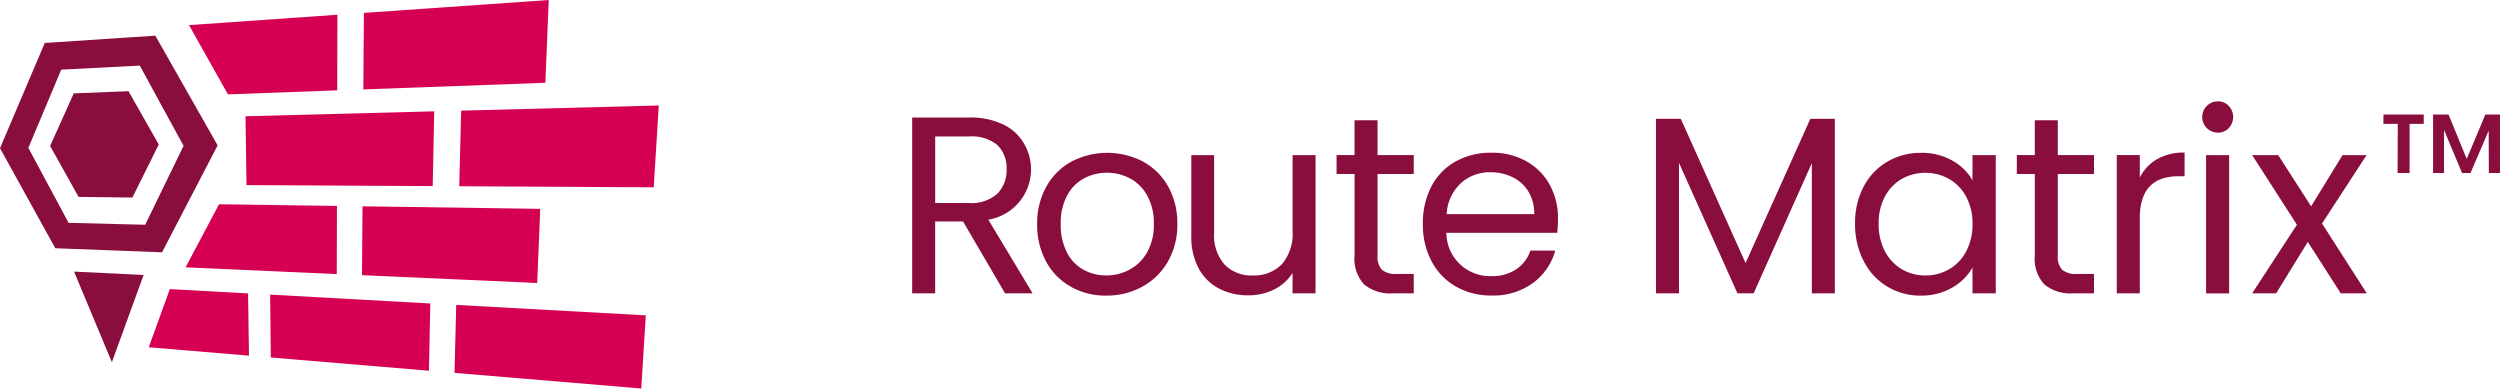
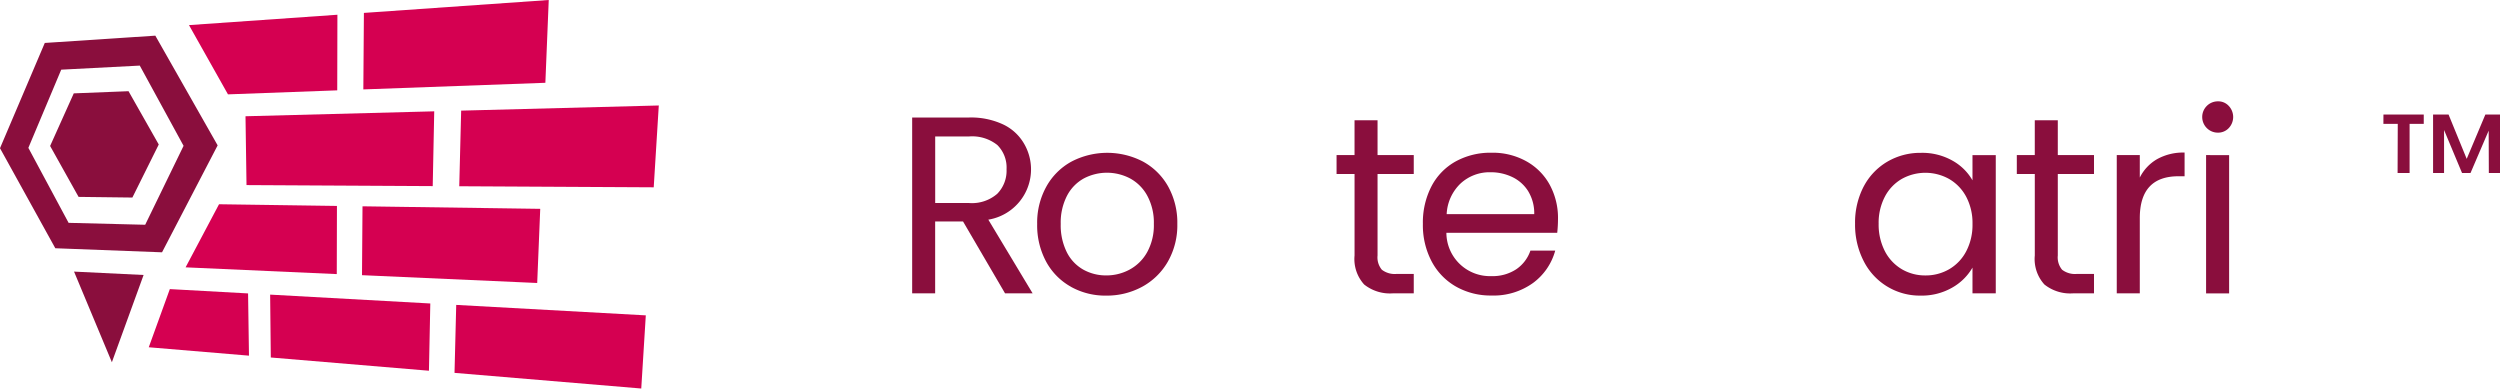
<svg xmlns="http://www.w3.org/2000/svg" width="296" height="46" viewBox="0 0 296 46">
  <g id="Group_26892" data-name="Group 26892" transform="translate(-1103 -2778)">
    <g id="Group_26890" data-name="Group 26890" transform="translate(0 -0.666)">
      <g id="Group_26703" data-name="Group 26703" transform="translate(1103 2778.666)">
        <g id="Group_26701" data-name="Group 26701" transform="translate(0 4.222)">
          <path id="Path_22392" data-name="Path 22392" d="M81.98,258.612l3.756-10.33-8.236-.4Z" transform="translate(-68.734 -219.946)" fill="#8a0e3d" />
          <path id="Path_22393" data-name="Path 22393" d="M72.979,163.6,65.6,150.61l-13.087.862L47.21,163.935l6.549,11.846,12.635.48ZM55.336,172.78l-4.769-8.885,3.892-9.259,9.3-.482,5.186,9.5L64.4,173l-9.061-.227Z" transform="translate(-47.21 -150.61)" fill="#8a0e3d" />
          <path id="Path_22394" data-name="Path 22394" d="M76.987,173.51l-6.483.256-2.8,6.229,3.369,6.028,6.37.078,3.123-6.281Z" transform="translate(-61.77 -166.934)" fill="#8a0e3d" />
        </g>
        <g id="Group_26702" data-name="Group 26702" transform="translate(17.613)">
          <path id="Path_22395" data-name="Path 22395" d="M142.082,150.941l.02-8.951-17.573,1.226,4.616,8.2Z" transform="translate(-119.766 -140.244)" fill="#d50051" />
          <path id="Path_22396" data-name="Path 22396" d="M217.811,135.91l-21.885,1.528-.067,9.058,21.552-.784Z" transform="translate(-170.453 -135.91)" fill="#d50051" />
          <path id="Path_22397" data-name="Path 22397" d="M123.14,227.575l17.9.8.02-8.07-13.961-.2Z" transform="translate(-118.779 -195.922)" fill="#d50051" />
          <path id="Path_22398" data-name="Path 22398" d="M195.31,229.109l20.744.925.359-8.779-21.043-.3Z" transform="translate(-170.062 -196.528)" fill="#d50051" />
          <path id="Path_22399" data-name="Path 22399" d="M147.769,190.543l22.047.121.179-8.854-22.345.583Z" transform="translate(-136.195 -168.629)" fill="#d50051" />
          <path id="Path_22400" data-name="Path 22400" d="M235.326,180.009l-.226,8.954,23.025.126.6-9.689Z" transform="translate(-198.337 -166.911)" fill="#d50051" />
          <path id="Path_22401" data-name="Path 22401" d="M157.808,264.824l18.724,1.568.162-7.963L157.73,257.38Z" transform="translate(-143.358 -222.497)" fill="#d50051" />
          <path id="Path_22402" data-name="Path 22402" d="M110.565,255.1l-2.495,6.887,11.866.994-.107-7.369Z" transform="translate(-108.07 -220.871)" fill="#d50051" />
          <path id="Path_22403" data-name="Path 22403" d="M233.16,269.667l22.11,1.852.538-8.661-22.446-1.238Z" transform="translate(-196.958 -225.519)" fill="#d50051" />
        </g>
      </g>
    </g>
    <g id="Group_26886" data-name="Group 26886" transform="translate(-0.63 1.084)">
      <g id="Group_26704" data-name="Group 26704" transform="translate(1211.63 2788.916)">
        <path id="Path_22404" data-name="Path 22404" d="M374.737,198.758l-4.975-8.513h-3.3v8.513H363.74V177.94h6.741a8.987,8.987,0,0,1,4,.806,5.646,5.646,0,0,1,2.441,2.179,6.032,6.032,0,0,1-4.166,9.109L378,198.755h-3.267Zm-8.269-10.692h4.015a4.569,4.569,0,0,0,3.325-1.089,3.894,3.894,0,0,0,1.107-2.913,3.748,3.748,0,0,0-1.093-2.867,4.776,4.776,0,0,0-3.34-1.014h-4.015v7.886Z" transform="translate(-363.74 -176.027)" fill="#8a0e3d" />
        <path id="Path_22405" data-name="Path 22405" d="M418.791,208.269a7.458,7.458,0,0,1-2.937-2.971,9.068,9.068,0,0,1-1.064-4.465,8.791,8.791,0,0,1,1.093-4.436,7.526,7.526,0,0,1,2.98-2.956,9.164,9.164,0,0,1,8.448,0,7.545,7.545,0,0,1,2.98,2.942,8.816,8.816,0,0,1,1.093,4.45,8.675,8.675,0,0,1-1.125,4.465,7.771,7.771,0,0,1-3.041,2.971,8.749,8.749,0,0,1-4.256,1.046,8.351,8.351,0,0,1-4.181-1.046Zm6.938-2.032a5.218,5.218,0,0,0,2.082-2.06,6.6,6.6,0,0,0,.794-3.346,6.694,6.694,0,0,0-.78-3.346,5.08,5.08,0,0,0-2.038-2.046,5.887,5.887,0,0,0-5.468,0,4.927,4.927,0,0,0-1.992,2.046,6.916,6.916,0,0,0-.748,3.346,7.137,7.137,0,0,0,.734,3.375,4.864,4.864,0,0,0,1.963,2.046,5.52,5.52,0,0,0,2.7.673A5.762,5.762,0,0,0,425.729,206.238Z" transform="translate(-399.989 -186.315)" fill="#8a0e3d" />
-         <path id="Path_22406" data-name="Path 22406" d="M492.45,193.34v16.368h-2.725v-2.419a5.314,5.314,0,0,1-2.172,1.956,6.726,6.726,0,0,1-3.07.7,7.377,7.377,0,0,1-3.447-.792,5.745,5.745,0,0,1-2.412-2.375,7.806,7.806,0,0,1-.884-3.852v-9.585h2.7v9.23a5.2,5.2,0,0,0,1.229,3.719,4.392,4.392,0,0,0,3.357,1.3,4.554,4.554,0,0,0,3.447-1.344,5.525,5.525,0,0,0,1.258-3.913v-8.99h2.725Z" transform="translate(-444.689 -186.977)" fill="#8a0e3d" />
        <path id="Path_22407" data-name="Path 22407" d="M541.913,185.44v9.646a2.279,2.279,0,0,0,.51,1.688,2.51,2.51,0,0,0,1.769.494H546.2v2.3h-2.456a4.9,4.9,0,0,1-3.415-1.046,4.475,4.475,0,0,1-1.139-3.436V185.44H537.06V183.2h2.128V179.08h2.725V183.2H546.2v2.24Z" transform="translate(-486.811 -176.837)" fill="#8a0e3d" />
        <path id="Path_22408" data-name="Path 22408" d="M588.218,201.87H575.093A5.154,5.154,0,0,0,580.428,207a5.067,5.067,0,0,0,2.951-.821,4.363,4.363,0,0,0,1.664-2.2h2.937a7.052,7.052,0,0,1-2.635,3.838,7.981,7.981,0,0,1-4.914,1.48,8.3,8.3,0,0,1-4.181-1.046,7.4,7.4,0,0,1-2.891-2.971,9.193,9.193,0,0,1-1.049-4.465,9.328,9.328,0,0,1,1.018-4.45,7.132,7.132,0,0,1,2.861-2.942,8.531,8.531,0,0,1,4.239-1.032,8.16,8.16,0,0,1,4.134,1.014,7.045,7.045,0,0,1,2.772,2.792,8.215,8.215,0,0,1,.974,4.017,15.653,15.653,0,0,1-.09,1.641Zm-3.415-4.884a4.49,4.49,0,0,0-1.873-1.7,5.874,5.874,0,0,0-2.621-.584,5.064,5.064,0,0,0-3.519,1.315,5.356,5.356,0,0,0-1.664,3.644h10.368A4.989,4.989,0,0,0,584.8,196.986Z" transform="translate(-511.841 -186.308)" fill="#8a0e3d" />
-         <path id="Path_22409" data-name="Path 22409" d="M688.679,178.46v20.668h-2.725V183.716l-6.891,15.411h-1.917l-6.92-15.44v15.44H667.5V178.46h2.937l7.671,17.084,7.671-17.084h2.905Z" transform="translate(-579.433 -176.397)" fill="#8a0e3d" />
        <path id="Path_22410" data-name="Path 22410" d="M749.83,196.4a7.358,7.358,0,0,1,2.8-2.942,7.7,7.7,0,0,1,3.969-1.046,7.27,7.27,0,0,1,3.746.925,6.179,6.179,0,0,1,2.366,2.329v-2.985h2.757v16.368h-2.757V206a6.4,6.4,0,0,1-2.412,2.375,7.242,7.242,0,0,1-3.731.939,7.426,7.426,0,0,1-6.741-4.092,9.382,9.382,0,0,1-1.018-4.421,9.222,9.222,0,0,1,1.018-4.4Zm12.136,1.211a5.279,5.279,0,0,0-2.024-2.107,5.752,5.752,0,0,0-5.587-.014,5.216,5.216,0,0,0-2.006,2.089,6.645,6.645,0,0,0-.748,3.225,6.864,6.864,0,0,0,.748,3.271,5.3,5.3,0,0,0,2.006,2.121,5.436,5.436,0,0,0,2.786.731,5.518,5.518,0,0,0,2.8-.731,5.263,5.263,0,0,0,2.024-2.121,6.727,6.727,0,0,0,.748-3.239A6.644,6.644,0,0,0,761.966,197.609Z" transform="translate(-637.169 -186.315)" fill="#8a0e3d" />
        <path id="Path_22411" data-name="Path 22411" d="M819.713,185.44v9.646a2.279,2.279,0,0,0,.51,1.688,2.509,2.509,0,0,0,1.768.494H824v2.3h-2.456a4.9,4.9,0,0,1-3.415-1.046,4.474,4.474,0,0,1-1.139-3.436V185.44H814.86V183.2h2.128V179.08h2.725V183.2H824v2.24Z" transform="translate(-684.07 -176.837)" fill="#8a0e3d" />
        <path id="Path_22412" data-name="Path 22412" d="M860.461,193.077a6.357,6.357,0,0,1,3.25-.777v2.806h-.719q-4.584,0-4.584,4.959v8.9H855.68V192.6h2.728v2.659A5.2,5.2,0,0,1,860.461,193.077Z" transform="translate(-713.056 -186.237)" fill="#8a0e3d" />
        <path id="Path_22413" data-name="Path 22413" d="M891.149,174.487a1.852,1.852,0,0,1,1.319-3.167,1.674,1.674,0,0,1,1.273.538,1.909,1.909,0,0,1,0,2.63,1.714,1.714,0,0,1-1.273.537A1.831,1.831,0,0,1,891.149,174.487Zm2.638,3.2v16.368h-2.728V177.683Z" transform="translate(-737.859 -171.32)" fill="#8a0e3d" />
-         <path id="Path_22414" data-name="Path 22414" d="M921.459,209.715l-3.9-6.092-3.746,6.092H910.97l5.3-8.123-5.3-8.242h3.085l3.9,6.063,3.717-6.063h2.847l-5.274,8.094,5.3,8.273h-3.088Z" transform="translate(-752.316 -186.984)" fill="#8a0e3d" />
      </g>
      <path id="Path_22415" data-name="Path 22415" d="M964.59,176.73h4.772v1.1h-1.676v5.817h-1.421l.02-5.817h-1.7Zm13.8,0v6.918h-1.322l-.02-5.011-2.148,5.011h-1.006l-2.128-5.089v5.089h-1.3V176.73H972.3l2.148,5.248,2.209-5.248h1.734Z" transform="translate(421.24 2613.749)" fill="#8a0e3d" />
    </g>
  </g>
</svg>